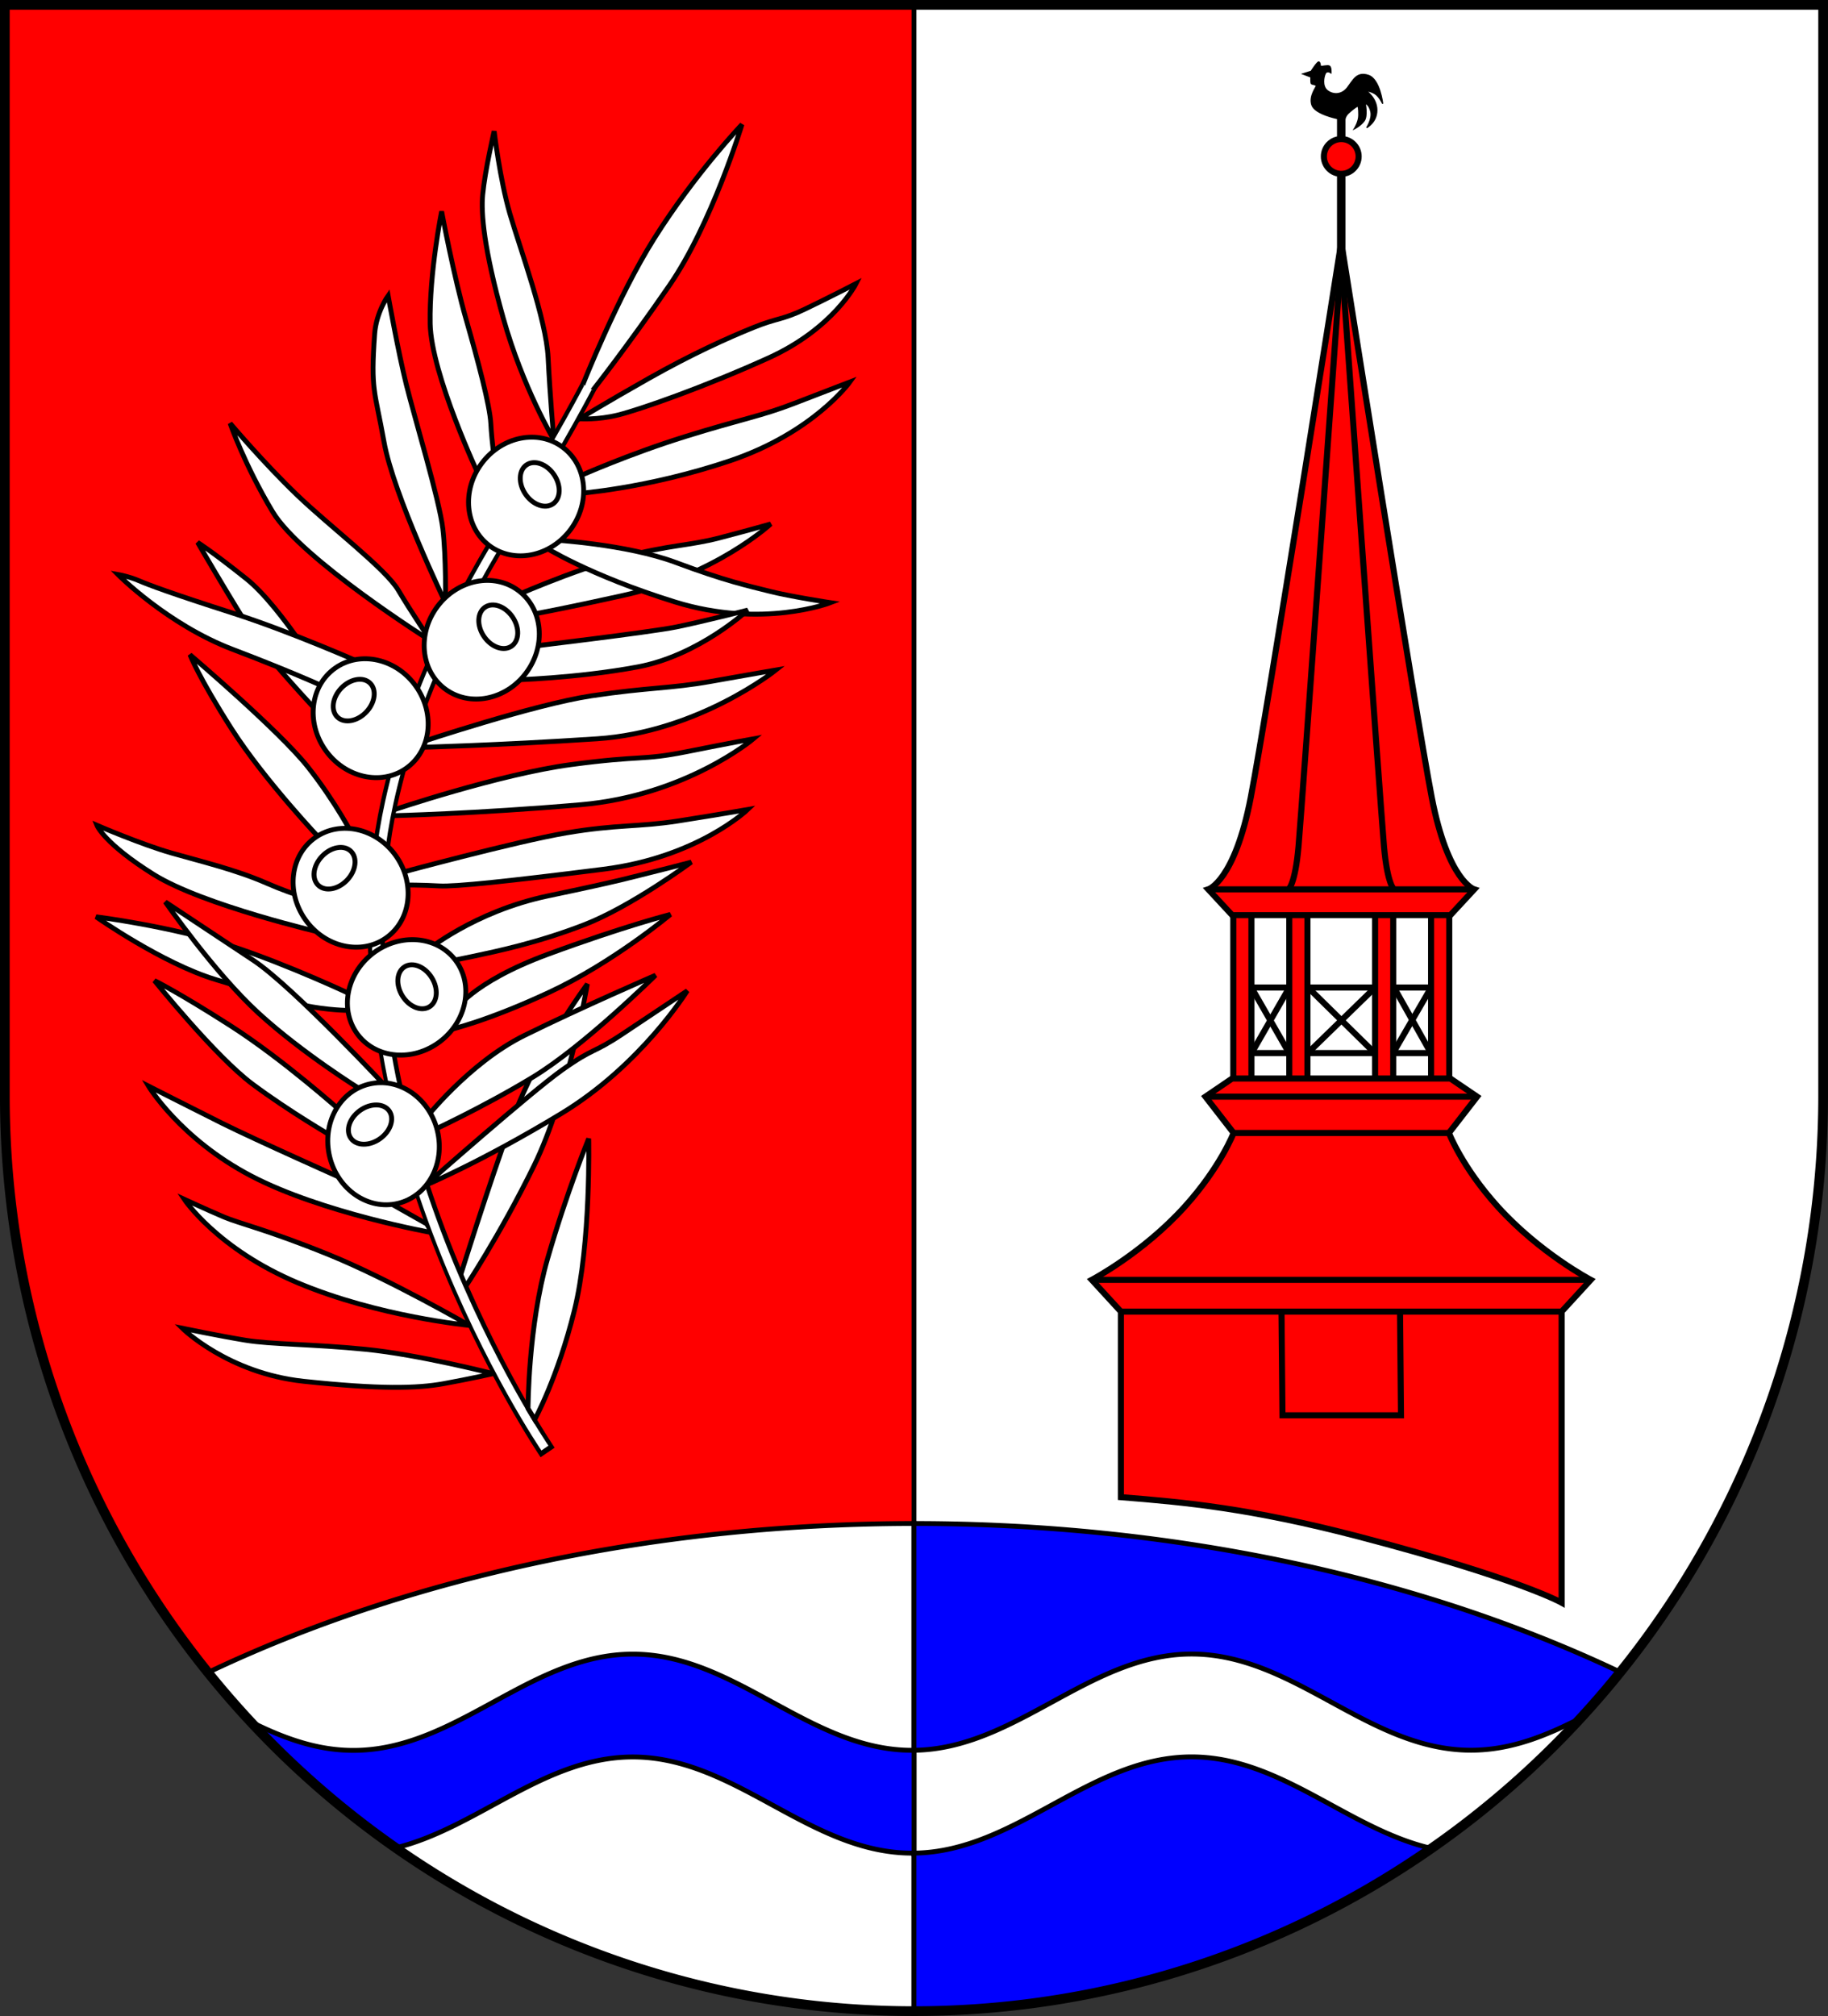
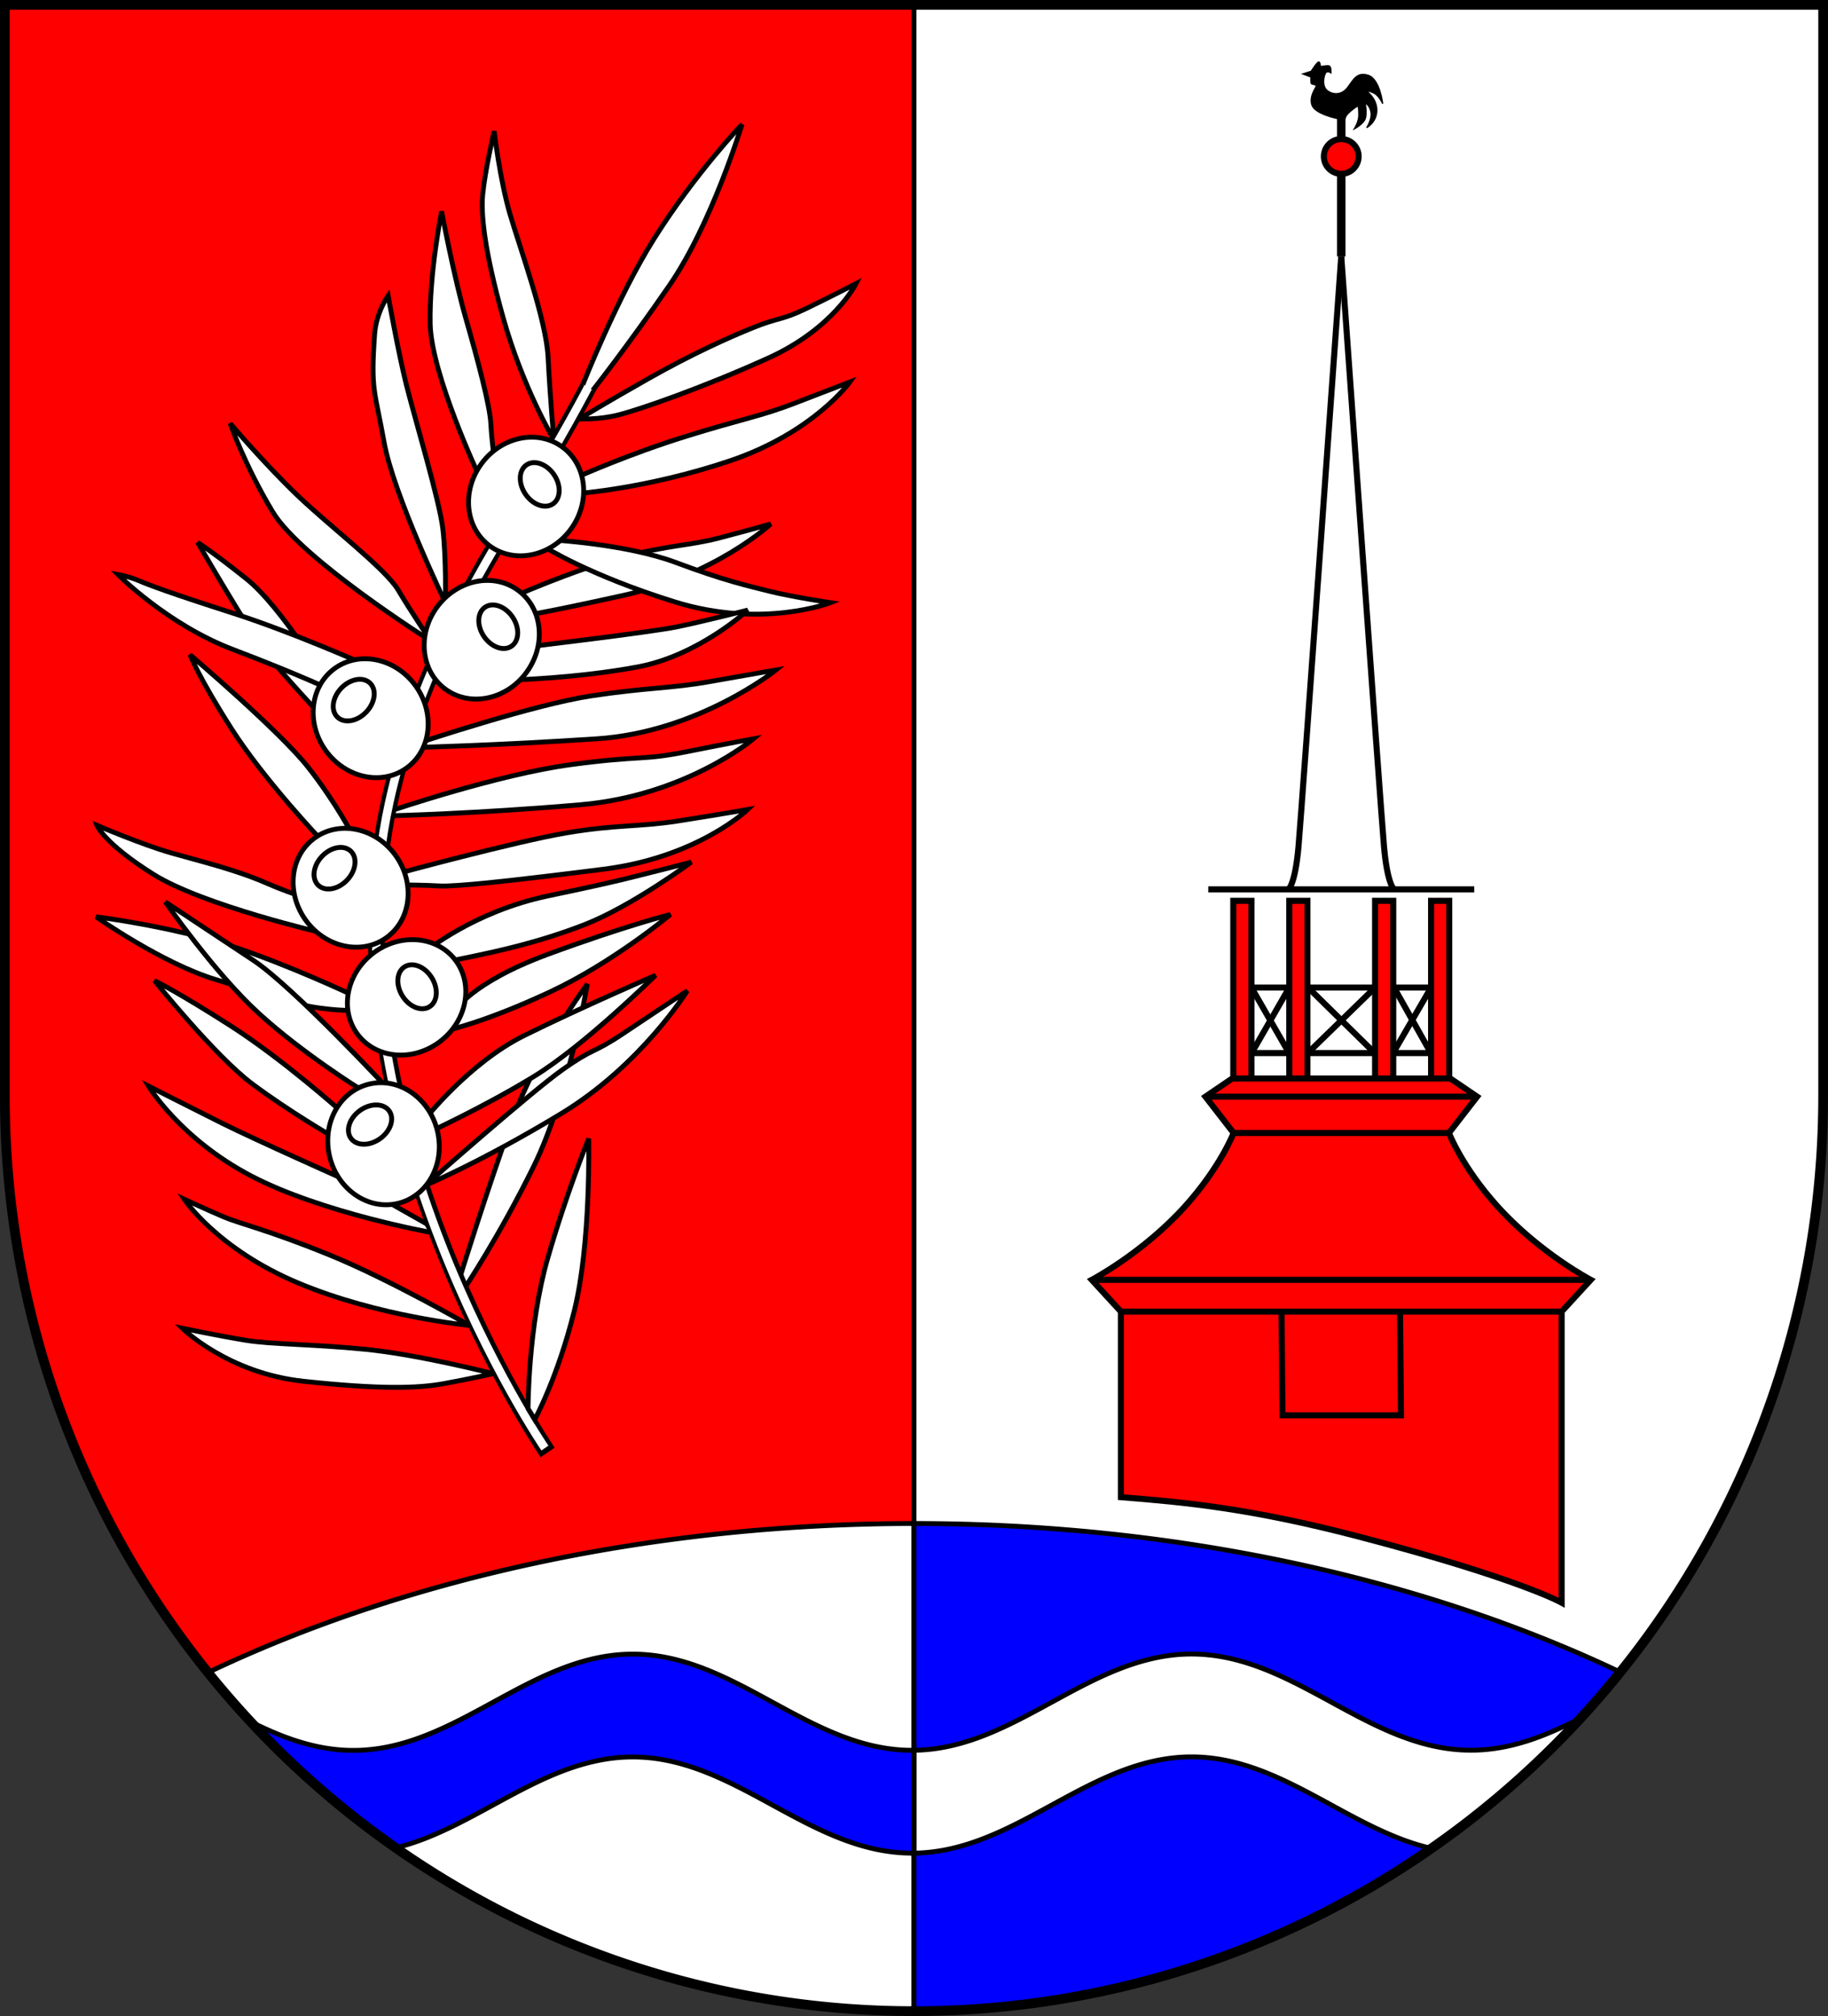
<svg xmlns="http://www.w3.org/2000/svg" xmlns:ns1="http://www.inkscape.org/namespaces/inkscape" xmlns:ns2="http://sodipodi.sourceforge.net/DTD/sodipodi-0.dtd" width="150.558mm" height="165.975mm" viewBox="0 0 150.558 165.975" version="1.1" id="svg3984" ns1:version="1.2.2 (732a01da63, 2022-12-09)" ns2:docname="DEU Breitenberg (Holstein) COA.svg">
  <rect x="0" y="0" width="150.558" height="165.975" fill="#333333" stroke="none" />
  <ns2:namedview id="namedview3986" pagecolor="#ffffff" bordercolor="#666666" borderopacity="1.0" ns1:showpageshadow="2" ns1:pageopacity="0.0" ns1:pagecheckerboard="0" ns1:deskcolor="#d1d1d1" ns1:document-units="mm" showgrid="false" ns1:zoom="0.85329828" ns1:cx="311.73155" ns1:cy="395.52406" ns1:current-layer="layer1" />
  <defs id="defs3981" />
  <g ns1:label="Ebene 1" ns1:groupmode="layer" id="layer1" transform="translate(235.105,129.551)">
    <g id="g3800" transform="translate(-263.336,-204.345)">
      <path id="path2519" style="fill:#ff0000;stroke:none;stroke-width:0.8;stroke-linecap:butt;stroke-dasharray:none" d="m 28.63,75.194 v 89.823 a 74.879,75.351 0 0 0 74.879,75.351 74.879,75.351 0 0 0 74.879,-75.351 V 75.194 Z" />
      <path id="path3712" style="fill:#ffffff;stroke:#000000;stroke-width:0.4;stroke-linecap:butt;stroke-dasharray:none" d="m 103.509,75.194 v 165.175 a 74.879,75.351 0 0 0 74.879,-75.351 V 75.194 Z" />
      <path id="path3622" style="fill:#ffffff;stroke:#000000;stroke-width:0.4;stroke-linecap:butt;stroke-dasharray:none" d="m 103.509,240.369 v -40.147 a 95.695,59.399 0 0 0 -58.103,12.245 74.879,75.351 0 0 0 58.103,27.902 z" />
      <path id="path3561" style="fill:#0000ff;stroke:#000000;stroke-width:0.4;stroke-linecap:butt;stroke-dasharray:none" d="M 103.509,240.369 A 74.879,75.351 0 0 0 161.683,212.46 95.695,59.399 0 0 0 103.509,200.222 Z" />
      <path id="path3415" style="fill:#ffffff;fill-opacity:1;stroke:#000000;stroke-width:0.4;stroke-dasharray:none" d="m 103.509,227.359 c 8.391,-0.095 14.439,-7.922 22.858,-7.923 7.347,-8.7e-4 12.891,5.954 19.759,7.534 a 74.879,75.351 0 0 0 12.292,-10.73 c -2.838,1.456 -5.758,2.647 -9.037,2.647 -8.47,10e-4 -14.543,-7.92 -23.014,-7.918 -8.419,0.001 -14.467,7.827 -22.858,7.923 z" />
      <path id="path3506" style="fill:#0000ff;fill-opacity:1;stroke:#000000;stroke-width:0.4;stroke-dasharray:none" d="m 103.509,227.359 v -8.467 c -0.051,5.7e-4 -0.101,0.002 -0.152,0.002 -8.47,0.001 -14.544,-7.92 -23.014,-7.918 -8.47,0.001 -14.539,7.924 -23.009,7.925 -3.004,3.6e-4 -5.705,-1.002 -8.32,-2.288 a 74.879,75.351 0 0 0 11.871,10.298 c 6.731,-1.682 12.218,-7.467 19.459,-7.468 8.47,-0.001 14.544,7.919 23.014,7.918 0.051,-1e-5 0.102,-0.001 0.152,-0.002 z" />
      <path id="path3717" style="fill:none;stroke:#000000;stroke-width:0.8;stroke-linecap:butt;stroke-dasharray:none" d="m 28.63,75.194 v 89.823 a 74.879,75.351 0 0 0 74.879,75.351 74.879,75.351 0 0 0 74.879,-75.351 V 75.194 Z" />
      <g id="g1555" transform="translate(-214.384,4.974)">
        <path style="fill:#ffffff;stroke:#000000;stroke-width:0.4;stroke-linecap:butt;stroke-dasharray:none" d="m 271.19,167.019 c 0,0 -7.62,-3.393 -10.289,-4.727 -2.67,-1.335 -6.062,-3.059 -6.062,-3.059 0,0 2.614,4.338 8.454,7.397 5.84,3.059 14.905,4.672 14.905,4.672 l -0.445,-0.723 -5.117,-2.892 z" id="path1403" />
-         <path style="fill:#ffffff;stroke:#000000;stroke-width:0.4;stroke-linecap:butt;stroke-dasharray:none" d="m 280.533,174.861 c 0,0 2.225,-7.175 4.283,-12.848 2.058,-5.673 6.174,-11.179 6.174,-11.179 0,0 -1.557,9.177 -4.394,14.961 -2.836,5.784 -5.784,10.178 -5.784,10.178 z" id="path1395" />
+         <path style="fill:#ffffff;stroke:#000000;stroke-width:0.4;stroke-linecap:butt;stroke-dasharray:none" d="m 280.533,174.861 c 0,0 2.225,-7.175 4.283,-12.848 2.058,-5.673 6.174,-11.179 6.174,-11.179 0,0 -1.557,9.177 -4.394,14.961 -2.836,5.784 -5.784,10.178 -5.784,10.178 " id="path1395" />
        <path style="fill:#ffffff;stroke:#000000;stroke-width:0.4;stroke-linecap:butt;stroke-dasharray:none" d="m 274.898,136.544 c 0,0 8.849,-2.989 14.748,-3.775 5.899,-0.787 5.781,-0.315 9.517,-1.062 3.736,-0.747 5.506,-1.062 5.506,-1.062 0,0 -5.545,4.68 -14.237,5.427 -8.691,0.747 -15.534,0.905 -15.534,0.905 z" id="path1338" />
        <path style="fill:#ffffff;stroke:#000000;stroke-width:0.4;stroke-linecap:butt;stroke-dasharray:none" d="m 282.095,109.055 c 0,0 -3.972,-8.416 -4.051,-12.585 -0.079,-4.169 0.944,-9.242 0.944,-9.242 0,0 1.023,5.427 2.006,8.849 0.983,3.421 1.966,7.118 2.045,8.613 0.079,1.494 0.393,3.815 0.393,3.815 z" id="path1286" />
        <path style="fill:#ffffff;stroke:#000000;stroke-width:0.4;stroke-linecap:butt;stroke-dasharray:none" d="m 288.23,106.026 c 0,0 -2.556,-4.287 -4.169,-10.028 -1.612,-5.742 -1.834,-8.656 -1.691,-10.146 0.197,-2.045 0.944,-5.231 0.944,-5.231 0,0 0.472,3.972 1.298,6.804 0.826,2.832 2.989,8.691 3.146,11.838 0.157,3.146 0.472,6.764 0.472,6.764 z" id="path1284" ns2:nodetypes="csscssc" />
        <path style="fill:#ffffff;stroke:#000000;stroke-width:0.4;stroke-linecap:butt;stroke-dasharray:none" d="m 290.354,104.296 c 0,0 2.045,-1.258 5.663,-3.304 3.618,-2.045 6.607,-3.382 8.652,-4.208 2.045,-0.826 2.32,-0.59 4.287,-1.534 1.966,-0.944 4.169,-2.084 4.169,-2.084 0,0 -1.848,3.697 -7.236,6.135 -5.388,2.438 -10.618,4.247 -12.349,4.68 -1.73,0.433 -3.186,0.315 -3.186,0.315 z" id="path1280" />
        <g id="g1199">
          <path style="fill:none;stroke:#000000;stroke-width:1.4;stroke-linecap:butt;stroke-dasharray:none" d="m 287.719,189.4 c 0,0 -18.752,-27.534 -13.038,-53.539 2,-9.1 6.256,-17.128 9.955,-23.077 4.147,-6.667 6.543,-11.32 6.543,-11.32" id="path1195" ns2:nodetypes="cssc" />
          <path style="fill:none;stroke:#ffffff;stroke-width:0.7;stroke-linecap:butt;stroke-dasharray:none" d="m 287.496,189.039 c 0,0 -18.53,-27.172 -12.815,-53.178 2,-9.1 6.256,-17.128 9.955,-23.077 4.147,-6.667 6.543,-11.32 6.543,-11.32" id="path1097" ns2:nodetypes="cssc" />
        </g>
        <path style="fill:#ffffff;stroke:#000000;stroke-width:0.4;stroke-linecap:butt;stroke-dasharray:none" d="m 290.354,109.015 c 0,0 4.051,-1.809 8.731,-3.264 4.68,-1.455 6.174,-1.652 8.927,-2.714 2.753,-1.062 4.601,-1.77 4.601,-1.77 0,0 -2.989,4.169 -9.871,6.489 -6.882,2.32 -12.742,2.714 -12.742,2.714 z" id="path1282" ns2:nodetypes="csscscc" />
        <path style="fill:#ffffff;stroke:#000000;stroke-width:0.4;stroke-linecap:butt;stroke-dasharray:none" d="m 290.621,101.485 c 0,0 2.854,-7.235 5.867,-12.016 3.421,-5.427 7.236,-9.399 7.236,-9.399 0,0 -2.478,8.18 -5.978,13.253 -3.5,5.073 -6.312,8.632 -6.312,8.632" id="path1255" ns2:nodetypes="cscsc" />
        <path style="fill:#ffffff;stroke:#000000;stroke-width:0.4;stroke-linecap:butt;stroke-dasharray:none" d="m 279.31,119.466 c 0,0 -4.283,-8.899 -5.061,-13.237 -0.779,-4.338 -1.112,-4.227 -0.779,-8.899 0.129,-1.807 1.112,-3.17 1.112,-3.17 0,0 0.834,4.672 1.502,7.341 0.667,2.67 2.725,9.511 3.003,11.846 0.278,2.336 0.222,6.118 0.222,6.118 z" id="path1288" ns2:nodetypes="csscssc" />
        <path style="fill:#ffffff;stroke:#000000;stroke-width:0.4;stroke-linecap:butt;stroke-dasharray:none" d="m 284.593,119.077 c 0,0 5.172,-2.308 9.205,-3.365 4.032,-1.057 5.534,-0.946 8.092,-1.613 2.558,-0.667 4.199,-1.14 4.199,-1.14 0,0 -4.505,4.199 -12.208,5.895 -7.703,1.696 -8.788,1.752 -8.788,1.752 z" id="path1290" />
        <path style="fill:#ffffff;stroke:#000000;stroke-width:0.4;stroke-linecap:butt;stroke-dasharray:none" d="m 288.042,114.266 c 0,0 6.146,0.334 10.234,1.863 4.088,1.529 5.951,1.919 7.703,2.364 1.752,0.445 5.033,0.945 5.033,0.945 0,0 -5.617,2.169 -12.792,-0.056 -7.175,-2.225 -10.845,-4.588 -10.845,-4.588 z" id="path1292" />
        <path style="fill:#ffffff;stroke:#000000;stroke-width:0.4;stroke-linecap:butt;stroke-dasharray:none" d="m 285.789,123.109 c 0,0 10.317,-1.224 12.514,-1.669 2.197,-0.445 5.895,-1.39 5.895,-1.39 0,0 -4.004,3.726 -9.038,4.672 -5.033,0.945 -10.456,1.085 -10.456,1.085 z" id="path1294" />
        <path style="fill:#ffffff;stroke:#000000;stroke-width:0.4;stroke-linecap:butt;stroke-dasharray:none" d="m 278.086,122.58 c 0,0 -10.679,-6.73 -13.014,-10.623 -2.336,-3.893 -3.504,-7.286 -3.504,-7.286 0,0 2.781,3.281 5.506,5.895 2.725,2.614 7.286,6.062 8.343,7.842 1.057,1.78 2.67,4.171 2.67,4.171 z" id="path1296" />
        <path style="fill:#ffffff;stroke:#000000;stroke-width:0.4;stroke-linecap:butt;stroke-dasharray:none" d="m 269.825,126.673 c -0.079,-0.354 -4.011,-6.882 -6.922,-9.203 -2.91,-2.32 -4.011,-2.989 -4.011,-2.989 0,0 4.247,7.315 5.584,9.045 1.337,1.73 4.719,5.349 4.719,5.349 z" id="path1298" />
        <path style="fill:#ffffff;stroke:#000000;stroke-width:0.4;stroke-linecap:butt;stroke-dasharray:none" d="m 272.538,124.471 c 0,0 -5.82,-2.596 -10.854,-4.208 -5.034,-1.612 -6.804,-2.281 -7.63,-2.635 -0.826,-0.354 -1.73,-0.511 -1.73,-0.511 0,0 4.09,4.129 9.478,6.174 5.388,2.045 8.377,3.461 8.377,3.461 z" id="path1300" />
        <path style="fill:#ffffff;stroke:#000000;stroke-width:0.4;stroke-linecap:butt;stroke-dasharray:none" d="m 277.179,130.96 c 0,0 9.439,-3.146 14.158,-3.854 4.719,-0.708 6.489,-0.59 9.793,-1.18 3.303,-0.59 5.388,-0.944 5.388,-0.944 0,0 -6.371,5.113 -14.748,5.663 -8.377,0.551 -14.787,0.708 -14.787,0.708 z" id="path1336" />
        <path style="fill:#ffffff;stroke:#000000;stroke-width:0.4;stroke-linecap:butt;stroke-dasharray:none" d="m 275.37,141.736 c 0,0 9.714,-2.635 13.883,-3.343 4.169,-0.708 5.938,-0.472 9.203,-0.983 3.264,-0.511 5.742,-0.944 5.742,-0.944 0,0 -4.09,3.933 -11.877,4.916 -7.787,0.983 -12.27,1.455 -13.529,1.376 -1.258,-0.079 -3.028,-0.079 -3.028,-0.079 z" id="path1340" />
        <path style="fill:#ffffff;stroke:#000000;stroke-width:0.4;stroke-linecap:butt;stroke-dasharray:none" d="m 277.697,148.137 c 0,0 3.949,-3.281 10.067,-4.561 6.118,-1.279 7.063,-1.585 8.648,-1.974 1.585,-0.389 3.142,-0.806 3.142,-0.806 0,0 -4.922,3.643 -8.788,5.145 -3.865,1.502 -7.258,2.197 -9.066,2.586 -1.808,0.389 -2.892,0.556 -2.892,0.556 z" id="path1342" ns2:nodetypes="csscsscc" />
        <path style="fill:#ffffff;stroke:#000000;stroke-width:0.4;stroke-linecap:butt;stroke-dasharray:none" d="m 280.005,153.114 c 0,0 1.39,-2.392 7.731,-4.727 6.34,-2.336 10.095,-3.281 10.095,-3.281 0,0 -4.7,3.949 -9.955,6.396 -5.256,2.447 -8.065,3.031 -8.343,3.142 -0.278,0.111 0.473,-1.529 0.473,-1.529 z" id="path1344" />
        <path style="fill:#ffffff;stroke:#000000;stroke-width:0.4;stroke-linecap:butt;stroke-dasharray:none" d="m 269.078,138.983 c 0,0 -4.68,-4.916 -7.394,-9.163 -2.714,-4.247 -3.421,-6.096 -3.421,-6.096 0,0 7.354,6.253 9.714,9.242 2.36,2.989 3.775,5.781 3.775,5.781 z" id="path1346" />
        <path style="fill:#ffffff;stroke:#000000;stroke-width:0.4;stroke-linecap:butt;stroke-dasharray:none" d="m 269.274,146.652 c 0,0 -9.91,-2.281 -14.001,-4.837 -4.09,-2.556 -4.68,-4.051 -4.68,-4.051 0,0 3.657,1.573 6.135,2.281 2.478,0.708 5.309,1.376 7.826,2.478 2.517,1.101 4.326,1.494 4.326,1.494 z" id="path1348" />
        <path style="fill:#ffffff;stroke:#000000;stroke-width:0.4;stroke-linecap:butt;stroke-dasharray:none" d="m 271.662,151.752 c 0,0 -5.145,-2.447 -10.039,-4.06 -4.894,-1.613 -11.096,-2.392 -11.096,-2.392 0,0 5.45,3.838 9.872,5.172 4.422,1.335 5.2,1.696 7.23,2.113 2.03,0.417 3.615,0.417 3.615,0.417 z" id="path1391" />
        <path style="fill:#ffffff;stroke:#000000;stroke-width:0.4;stroke-linecap:butt;stroke-dasharray:none" d="m 274.805,159.705 c 0,0 -8.009,-8.621 -11.318,-10.818 -3.309,-2.197 -7.258,-4.811 -7.258,-4.811 0,0 4.032,5.812 7.675,9.149 3.643,3.337 8.454,6.313 8.454,6.313 z" id="path1393" />
        <path style="fill:#ffffff;stroke:#000000;stroke-width:0.4;stroke-linecap:butt;stroke-dasharray:none" d="m 277.53,162.069 c 0,0 3.671,-4.727 8.287,-7.008 4.616,-2.28 10.79,-4.95 10.79,-4.95 0,0 -5.895,5.84 -10.122,8.398 -4.227,2.558 -8.621,4.561 -8.621,4.561 z" id="path1397" />
        <path style="fill:#ffffff;stroke:#000000;stroke-width:0.4;stroke-linecap:butt;stroke-dasharray:none" d="m 277.641,167.408 c 0,0 8.621,-7.62 11.29,-9.511 2.67,-1.891 2.447,-1.279 4.95,-2.948 2.503,-1.669 5.339,-3.559 5.339,-3.559 0,0 -3.782,6.118 -10.4,10.122 -6.618,4.004 -11.179,5.895 -11.179,5.895 z" id="path1399" />
        <path style="fill:#ffffff;stroke:#000000;stroke-width:0.4;stroke-linecap:butt;stroke-dasharray:none" d="m 270.745,161.346 c 0,0 -4.783,-4.283 -9.121,-7.063 -4.338,-2.781 -6.285,-3.726 -6.285,-3.726 0,0 5.006,6.229 8.065,8.509 3.059,2.28 6.618,4.338 6.618,4.338 z" id="path1401" />
        <g id="g1041">
          <ellipse style="fill:#ffffff;stroke:#000000;stroke-width:0.4;stroke-linecap:round;stroke-dasharray:none" id="path951" cx="228.143" cy="223.161" rx="4.561" ry="5.054" transform="matrix(0.973,-0.232,0.234,0.972,0,0)" />
          <ellipse style="fill:#ffffff;stroke:#000000;stroke-width:0.4;stroke-linecap:round;stroke-dasharray:none" id="ellipse1007" cx="288.422" cy="-127.243" rx="4.561" ry="5.054" transform="matrix(0.607,0.795,-0.794,0.608,0,0)" />
          <ellipse style="fill:#ffffff;stroke:#000000;stroke-width:0.4;stroke-linecap:round;stroke-dasharray:none" id="ellipse1009" cx="139.687" cy="272.725" rx="4.561" ry="5.054" transform="matrix(0.819,-0.574,0.576,0.818,0,0)" />
          <ellipse style="fill:#ffffff;stroke:#000000;stroke-width:0.4;stroke-linecap:round;stroke-dasharray:none" id="ellipse1011" cx="149.073" cy="262.246" rx="4.561" ry="5.054" transform="matrix(0.819,-0.574,0.576,0.818,0,0)" />
          <ellipse style="fill:#ffffff;stroke:#000000;stroke-width:0.4;stroke-linecap:round;stroke-dasharray:none" id="ellipse1013" cx="299.424" cy="-70.993" rx="4.561" ry="5.054" transform="matrix(0.801,0.599,-0.598,0.801,0,0)" />
          <ellipse style="fill:#ffffff;stroke:#000000;stroke-width:0.4;stroke-linecap:round;stroke-dasharray:none" id="ellipse1015" cx="295.298" cy="-82.63" rx="4.561" ry="5.054" transform="matrix(0.801,0.599,-0.598,0.801,0,0)" />
          <ellipse style="fill:#ffffff;stroke:#000000;stroke-width:0.4;stroke-linecap:round;stroke-dasharray:none" id="path1017" cx="125.834" cy="291.381" rx="1.939" ry="1.424" transform="matrix(0.811,-0.585,0.587,0.81,0,0)" />
          <ellipse style="fill:#ffffff;stroke:#000000;stroke-width:0.4;stroke-linecap:round;stroke-dasharray:none" id="ellipse1019" cx="-275.747" cy="154.489" rx="1.939" ry="1.424" transform="matrix(-0.531,-0.847,0.845,-0.534,0,0)" />
          <ellipse style="fill:#ffffff;stroke:#000000;stroke-width:0.4;stroke-linecap:round;stroke-dasharray:none" id="ellipse1021" cx="81.797" cy="293.517" rx="1.939" ry="1.424" transform="matrix(0.687,-0.727,0.729,0.684,0,0)" />
          <ellipse style="fill:#ffffff;stroke:#000000;stroke-width:0.4;stroke-linecap:round;stroke-dasharray:none" id="ellipse1023" cx="92.968" cy="285.157" rx="1.939" ry="1.424" transform="matrix(0.687,-0.727,0.729,0.684,0,0)" />
          <ellipse style="fill:#ffffff;stroke:#000000;stroke-width:0.4;stroke-linecap:round;stroke-dasharray:none" id="ellipse1025" cx="260.635" cy="-165.842" rx="1.939" ry="1.424" transform="matrix(0.564,0.826,-0.824,0.566,0,0)" />
          <ellipse style="fill:#ffffff;stroke:#000000;stroke-width:0.4;stroke-linecap:round;stroke-dasharray:none" id="ellipse1027" cx="252.912" cy="-175.274" rx="1.939" ry="1.424" transform="matrix(0.564,0.826,-0.824,0.566,0,0)" />
        </g>
        <path style="fill:#ffffff;stroke:#000000;stroke-width:0.4;stroke-linecap:butt;stroke-dasharray:none" d="m 281.269,178.939 c 0,0 -6.528,-3.775 -11.562,-5.82 -5.034,-2.045 -7.354,-2.556 -8.652,-3.107 -1.298,-0.551 -3.264,-1.455 -3.264,-1.455 0,0 2.714,4.09 9.36,6.882 6.646,2.792 14.119,3.5 14.119,3.5 z" id="path1453" />
        <path style="fill:#ffffff;stroke:#000000;stroke-width:0.4;stroke-linecap:butt;stroke-dasharray:none" d="m 283.235,182.911 c 0,0 -6.135,-1.573 -10.54,-2.006 -4.405,-0.433 -7.708,-0.393 -9.871,-0.747 -2.163,-0.354 -5.191,-0.983 -5.191,-0.983 0,0 3.736,3.697 9.989,4.365 6.253,0.669 9.36,0.59 11.523,0.197 2.163,-0.393 4.09,-0.826 4.09,-0.826 z" id="path1455" />
        <path style="fill:#ffffff;stroke:#000000;stroke-width:0.4;stroke-linecap:butt;stroke-dasharray:none" d="m 286.106,185.782 c 0,0 0,-6.764 1.612,-12.349 1.612,-5.584 3.382,-9.871 3.382,-9.871 0,0 0.197,8.613 -1.18,14.158 -1.376,5.545 -3.264,8.967 -3.264,8.967 z" id="path1457" />
      </g>
      <g id="g2465" transform="translate(-205.237,11.075)">
        <path style="fill:#ff0000;stroke:#000000;stroke-width:0.7;stroke-linecap:butt;stroke-dasharray:none" d="m 343.937,84.829 -6e-5,-11.386" id="path2354" />
        <path style="fill:#ff0000;stroke:#000000;stroke-width:0.5;stroke-linecap:butt;stroke-dasharray:none" d="m 336.538,150.417 h 14.798" id="path2286" />
        <path style="fill:#ff0000;stroke:#000000;stroke-width:0.5;stroke-linecap:butt;stroke-dasharray:none" d="m 336.538,145.022 h 14.798" id="path2284" />
        <rect style="fill:#ff0000;stroke:#000000;stroke-width:0.5;stroke-linecap:butt;stroke-dasharray:none" id="rect2278" width="1.494" height="15.652" x="-348.218" y="137.882" ns1:transform-center-x="-3.5334514" ns1:transform-center-y="2.3258071" transform="scale(-1,1)" />
        <rect style="fill:#ff0000;stroke:#000000;stroke-width:0.5;stroke-linecap:butt;stroke-dasharray:none" id="rect2276" width="1.494" height="15.652" x="339.656" y="137.882" />
        <rect style="fill:#ff0000;stroke:#000000;stroke-width:0.5;stroke-linecap:butt;stroke-dasharray:none" id="rect2208" width="1.494" height="15.652" x="-352.83" y="137.882" ns1:transform-center-x="-8.1460213" ns1:transform-center-y="3.5394598" transform="scale(-1,1)" />
        <rect style="fill:#ff0000;stroke:#000000;stroke-width:0.5;stroke-linecap:butt;stroke-dasharray:none" id="rect2154" width="1.494" height="15.652" x="335.044" y="137.882" />
        <path id="path1675" style="fill:#ff0000;stroke:#000000;stroke-width:0.5;stroke-linecap:butt;stroke-dasharray:none" d="m 334.951,152.512 -2.202,1.494 2.32,2.989 c 0,0 -1.071,2.801 -4.012,6.056 -3.452,3.822 -7.669,6.037 -7.669,6.037 l 2.399,2.615 v 15.276 c 5.24,0.415 10.644,0.909 19.54,3.232 13.203,3.449 16.759,5.452 16.759,5.452 v -23.96 l 2.399,-2.615 c 0,0 -4.216,-2.215 -7.669,-6.037 -2.94,-3.255 -4.011,-6.056 -4.011,-6.056 l 2.32,-2.989 -2.202,-1.494 h -8.986 z" ns2:nodetypes="cccscccscccsccccc" />
        <path style="fill:none;stroke:#000000;stroke-width:0.5;stroke-linecap:butt;stroke-dasharray:none" d="m 325.787,171.703 h 36.299" id="path1813" />
        <path style="fill:none;stroke:#000000;stroke-width:0.5;stroke-linecap:butt;stroke-dasharray:none" d="m 323.389,169.088 h 41.097" id="path1815" />
        <path style="fill:none;stroke:#000000;stroke-width:0.5;stroke-linecap:butt;stroke-dasharray:none" d="m 335.069,156.995 h 17.736" id="path1817" />
        <path style="fill:none;stroke:#000000;stroke-width:0.5;stroke-linecap:butt;stroke-dasharray:none" d="m 332.749,154.006 h 22.377" id="path1819" />
        <path style="fill:none;stroke:#000000;stroke-width:0.5;stroke-linecap:butt;stroke-dasharray:none" d="m 348.777,171.705 0.079,8.534 h -9.761 l -0.079,-8.534" id="path1827" ns2:nodetypes="cccc" />
-         <path id="path1959" style="fill:#ff0000;stroke:#000000;stroke-width:0.5;stroke-linecap:butt;stroke-dasharray:none" d="m 343.937,83.648 -5.2e-4,0.002 v 0.002 c -0.002,0.01 -6.118,38.819 -7.452,45.715 -1.335,6.897 -3.5,7.572 -3.5,7.572 l 1.967,2.123 h 8.986 8.986 l 1.966,-2.123 c 0,0 -2.165,-0.676 -3.5,-7.572 -1.335,-6.896 -7.451,-45.705 -7.452,-45.715 z" />
        <path style="fill:none;stroke:#000000;stroke-width:0.5;stroke-linecap:butt;stroke-dasharray:none" d="m 332.984,136.938 21.905,3e-5" id="path1964" />
        <path style="fill:none;stroke:#000000;stroke-width:0.5;stroke-linecap:butt;stroke-dasharray:none" d="m 339.591,136.938 c 0,0 0.551,-0.393 0.826,-3.539 0.275,-3.146 3.519,-48.569 3.519,-48.569" id="path2030" />
        <path style="fill:none;stroke:#000000;stroke-width:0.5;stroke-linecap:butt;stroke-dasharray:none" d="m 348.282,136.938 c 0,0 -0.551,-0.393 -0.826,-3.539 -0.275,-3.146 -3.519,-48.569 -3.519,-48.569" id="path2032" ns1:transform-center-x="-2.1727109" ns1:transform-center-y="-32.498533" />
        <path style="fill:#ff0000;stroke:#000000;stroke-width:0.5;stroke-linecap:butt;stroke-dasharray:none" d="m 339.656,145.022 -3.118,5.423" id="path2288" />
        <path style="fill:#ff0000;stroke:#000000;stroke-width:0.5;stroke-linecap:butt;stroke-dasharray:none" d="m 336.538,145.022 3.118,5.423" id="path2290" />
        <path style="fill:#ff0000;stroke:#000000;stroke-width:0.5;stroke-linecap:butt;stroke-dasharray:none" d="m 341.204,145.022 5.519,5.423" id="path2292" />
        <path style="fill:#ff0000;stroke:#000000;stroke-width:0.5;stroke-linecap:butt;stroke-dasharray:none" d="m 341.151,150.445 5.572,-5.423" id="path2294" />
        <path style="fill:#ff0000;stroke:#000000;stroke-width:0.5;stroke-linecap:butt;stroke-dasharray:none" d="m 348.283,145.022 3.053,5.423" id="path2296" />
        <path style="fill:#ff0000;stroke:#000000;stroke-width:0.5;stroke-linecap:butt;stroke-dasharray:none" d="m 348.204,150.417 3.132,-5.395" id="path2298" />
        <circle style="fill:#ff0000;stroke:#000000;stroke-width:0.5;stroke-linecap:butt;stroke-dasharray:none" id="path2352" cx="343.937" cy="76.599" r="1.432" />
        <path style="fill:#000000;stroke:#000000;stroke-width:0.1;stroke-linecap:butt;stroke-dasharray:none" d="m 343.632,73.483 c 0,0 -1.848,-0.364 -2.109,-1.111 -0.261,-0.747 0.379,-1.485 0.359,-1.593 -0.02,-0.108 -0.383,-0.098 -0.423,-0.197 -0.039,-0.098 -0.02,-0.521 -0.02,-0.521 l -0.669,-0.256 0.688,-0.216 c 0,0 0.501,-0.796 0.629,-0.767 0.128,0.029 0.098,0.305 0.157,0.354 0.059,0.049 0.58,-0.108 0.728,-0.01 0.147,0.098 0.118,0.551 0.118,0.551 0,0 -0.324,-0.226 -0.462,0.039 -0.138,0.265 -0.305,1.072 0.177,1.435 0.482,0.364 1.18,0.354 1.652,-0.265 0.472,-0.619 0.757,-1.317 1.711,-1.003 0.954,0.315 1.18,2.33 1.18,2.33 0,0 -0.265,-0.58 -0.619,-0.806 -0.354,-0.226 -0.757,-0.265 -0.757,-0.265 0,0 0.885,0.58 0.895,1.593 0.01,1.013 -0.836,1.455 -0.836,1.455 0,0 0.482,-0.728 0.344,-1.327 -0.138,-0.6 -0.472,-0.688 -0.472,-0.688 0,0 0.226,1.052 -0.088,1.465 -0.315,0.413 -0.806,0.649 -0.806,0.649 0,0 0.374,-0.58 0.374,-1.131 0,-0.551 -0.039,-0.718 -0.088,-0.737 -0.049,-0.02 -0.521,0.334 -0.767,0.57 -0.246,0.236 -0.285,0.462 -0.285,0.462 z" id="path2438" ns2:nodetypes="cssscccssscsssscscccscscssscc" />
      </g>
    </g>
  </g>
</svg>